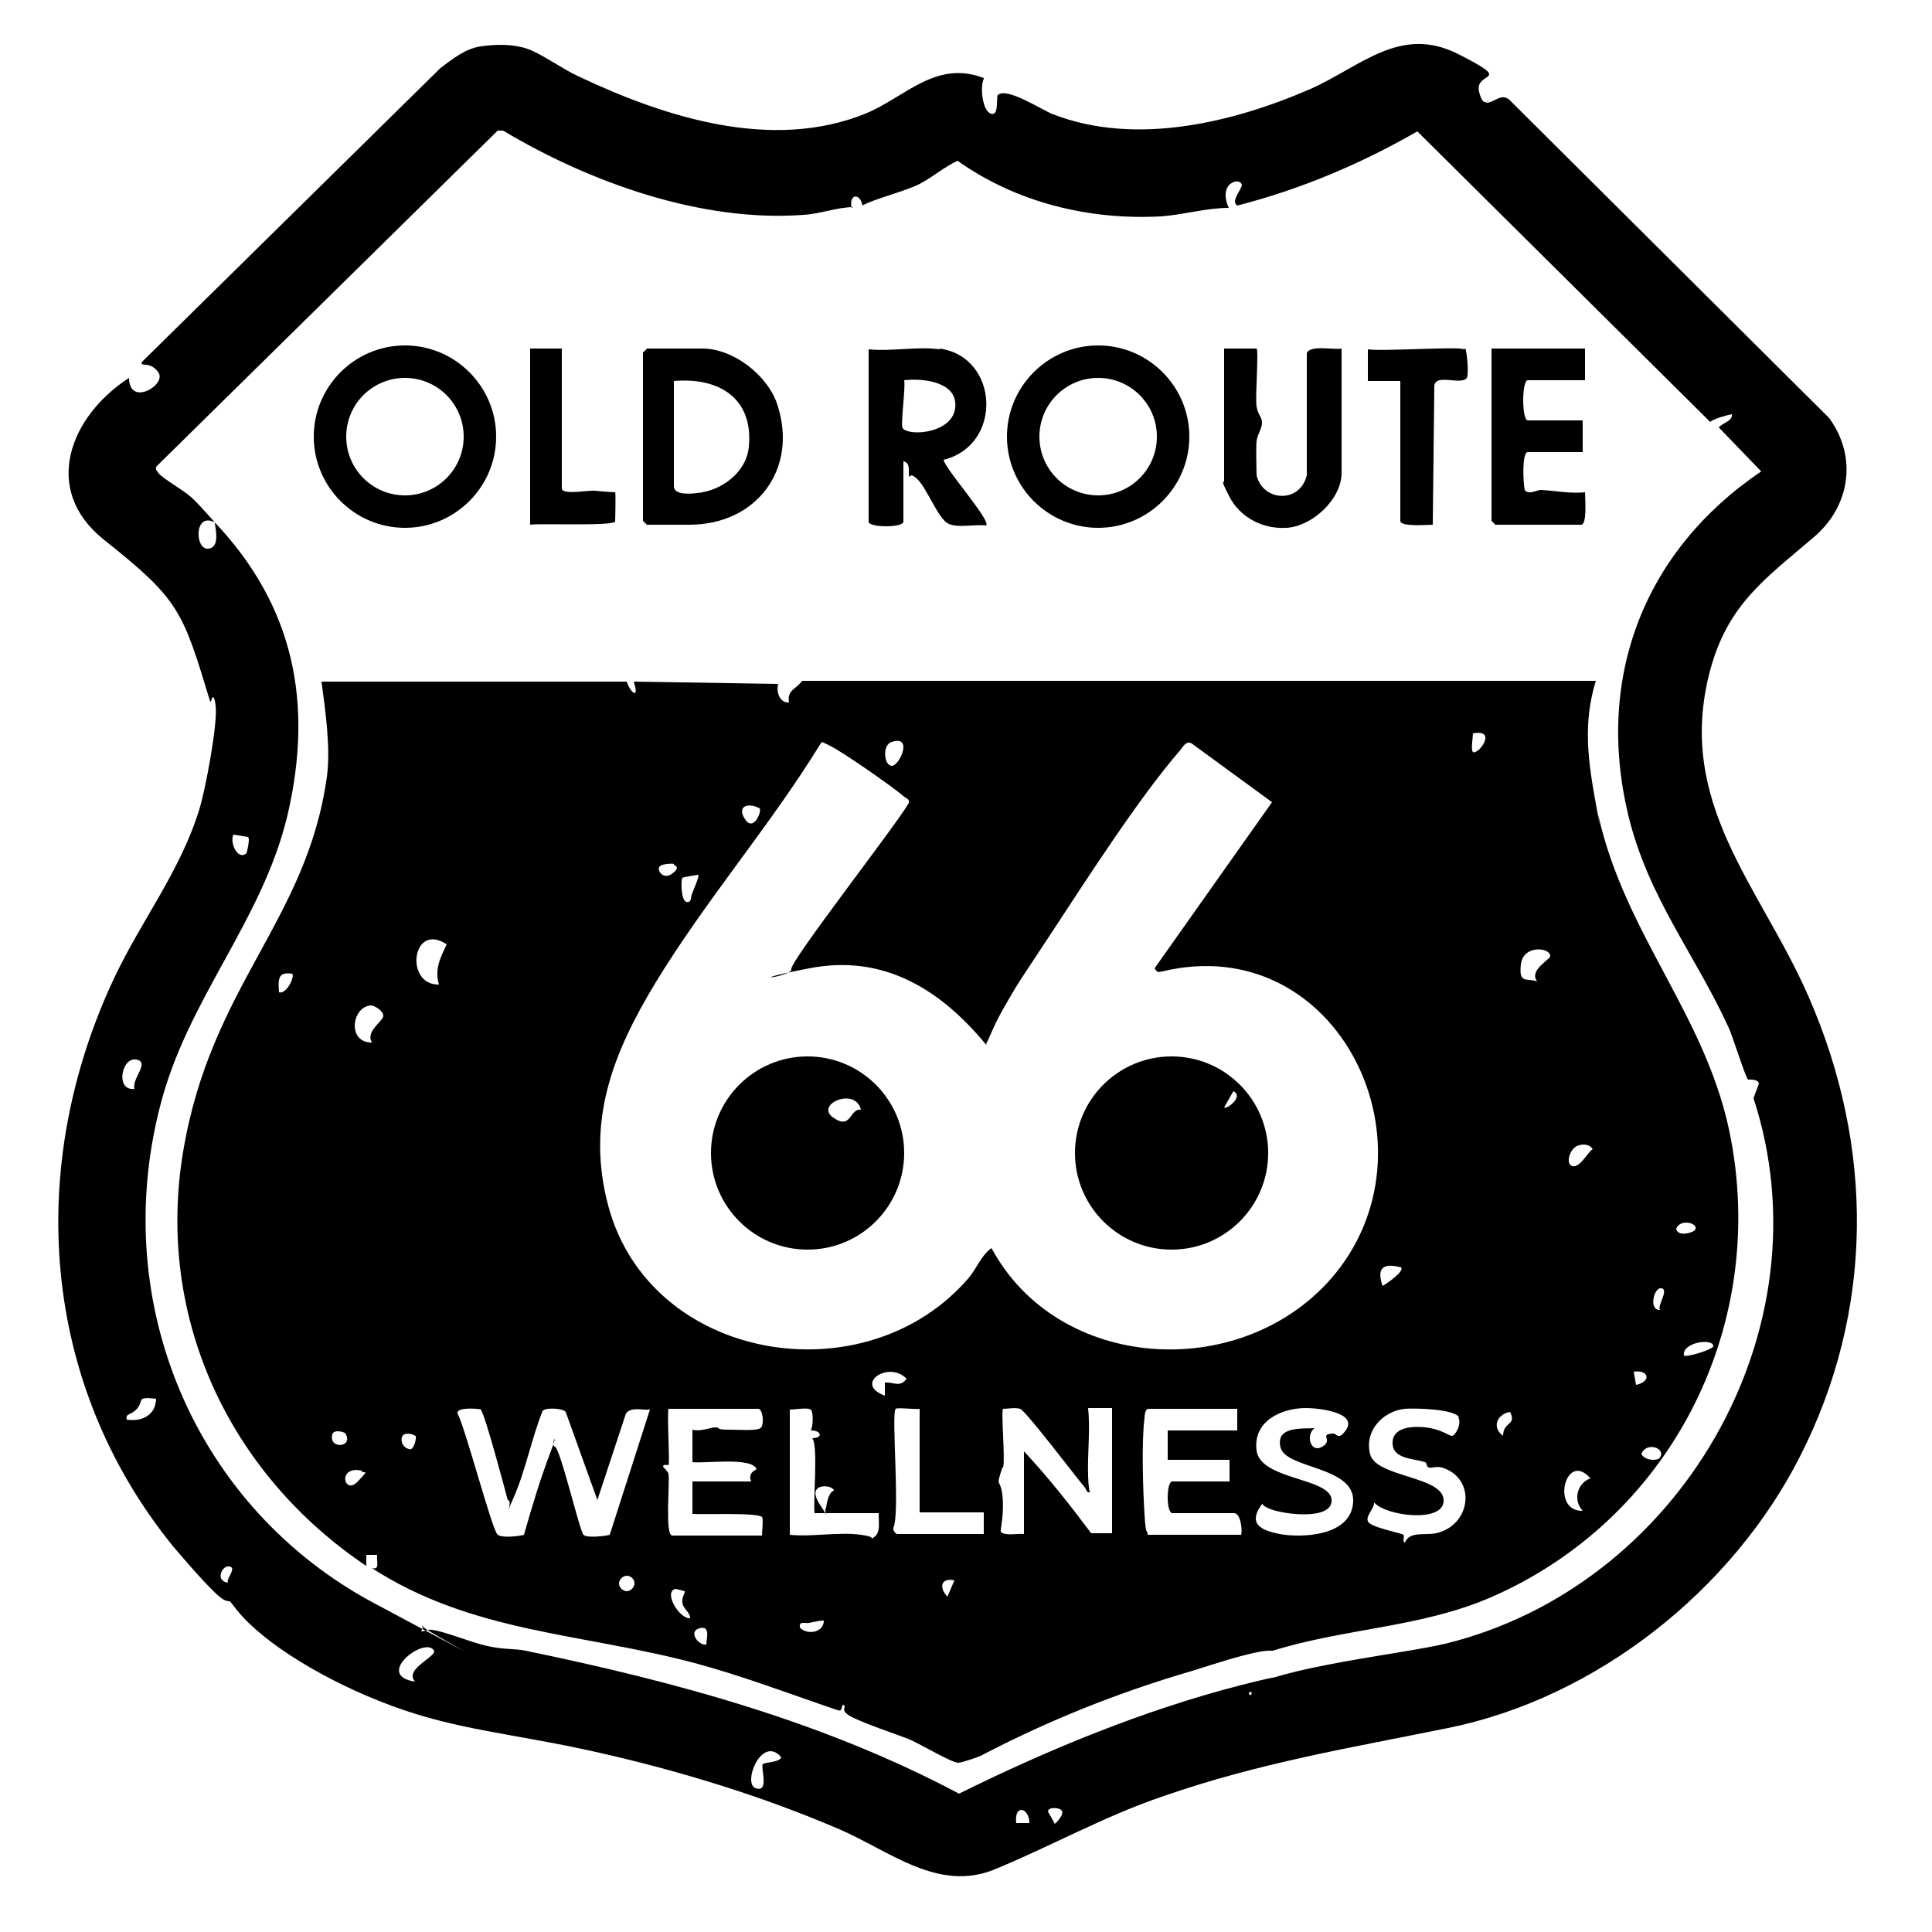
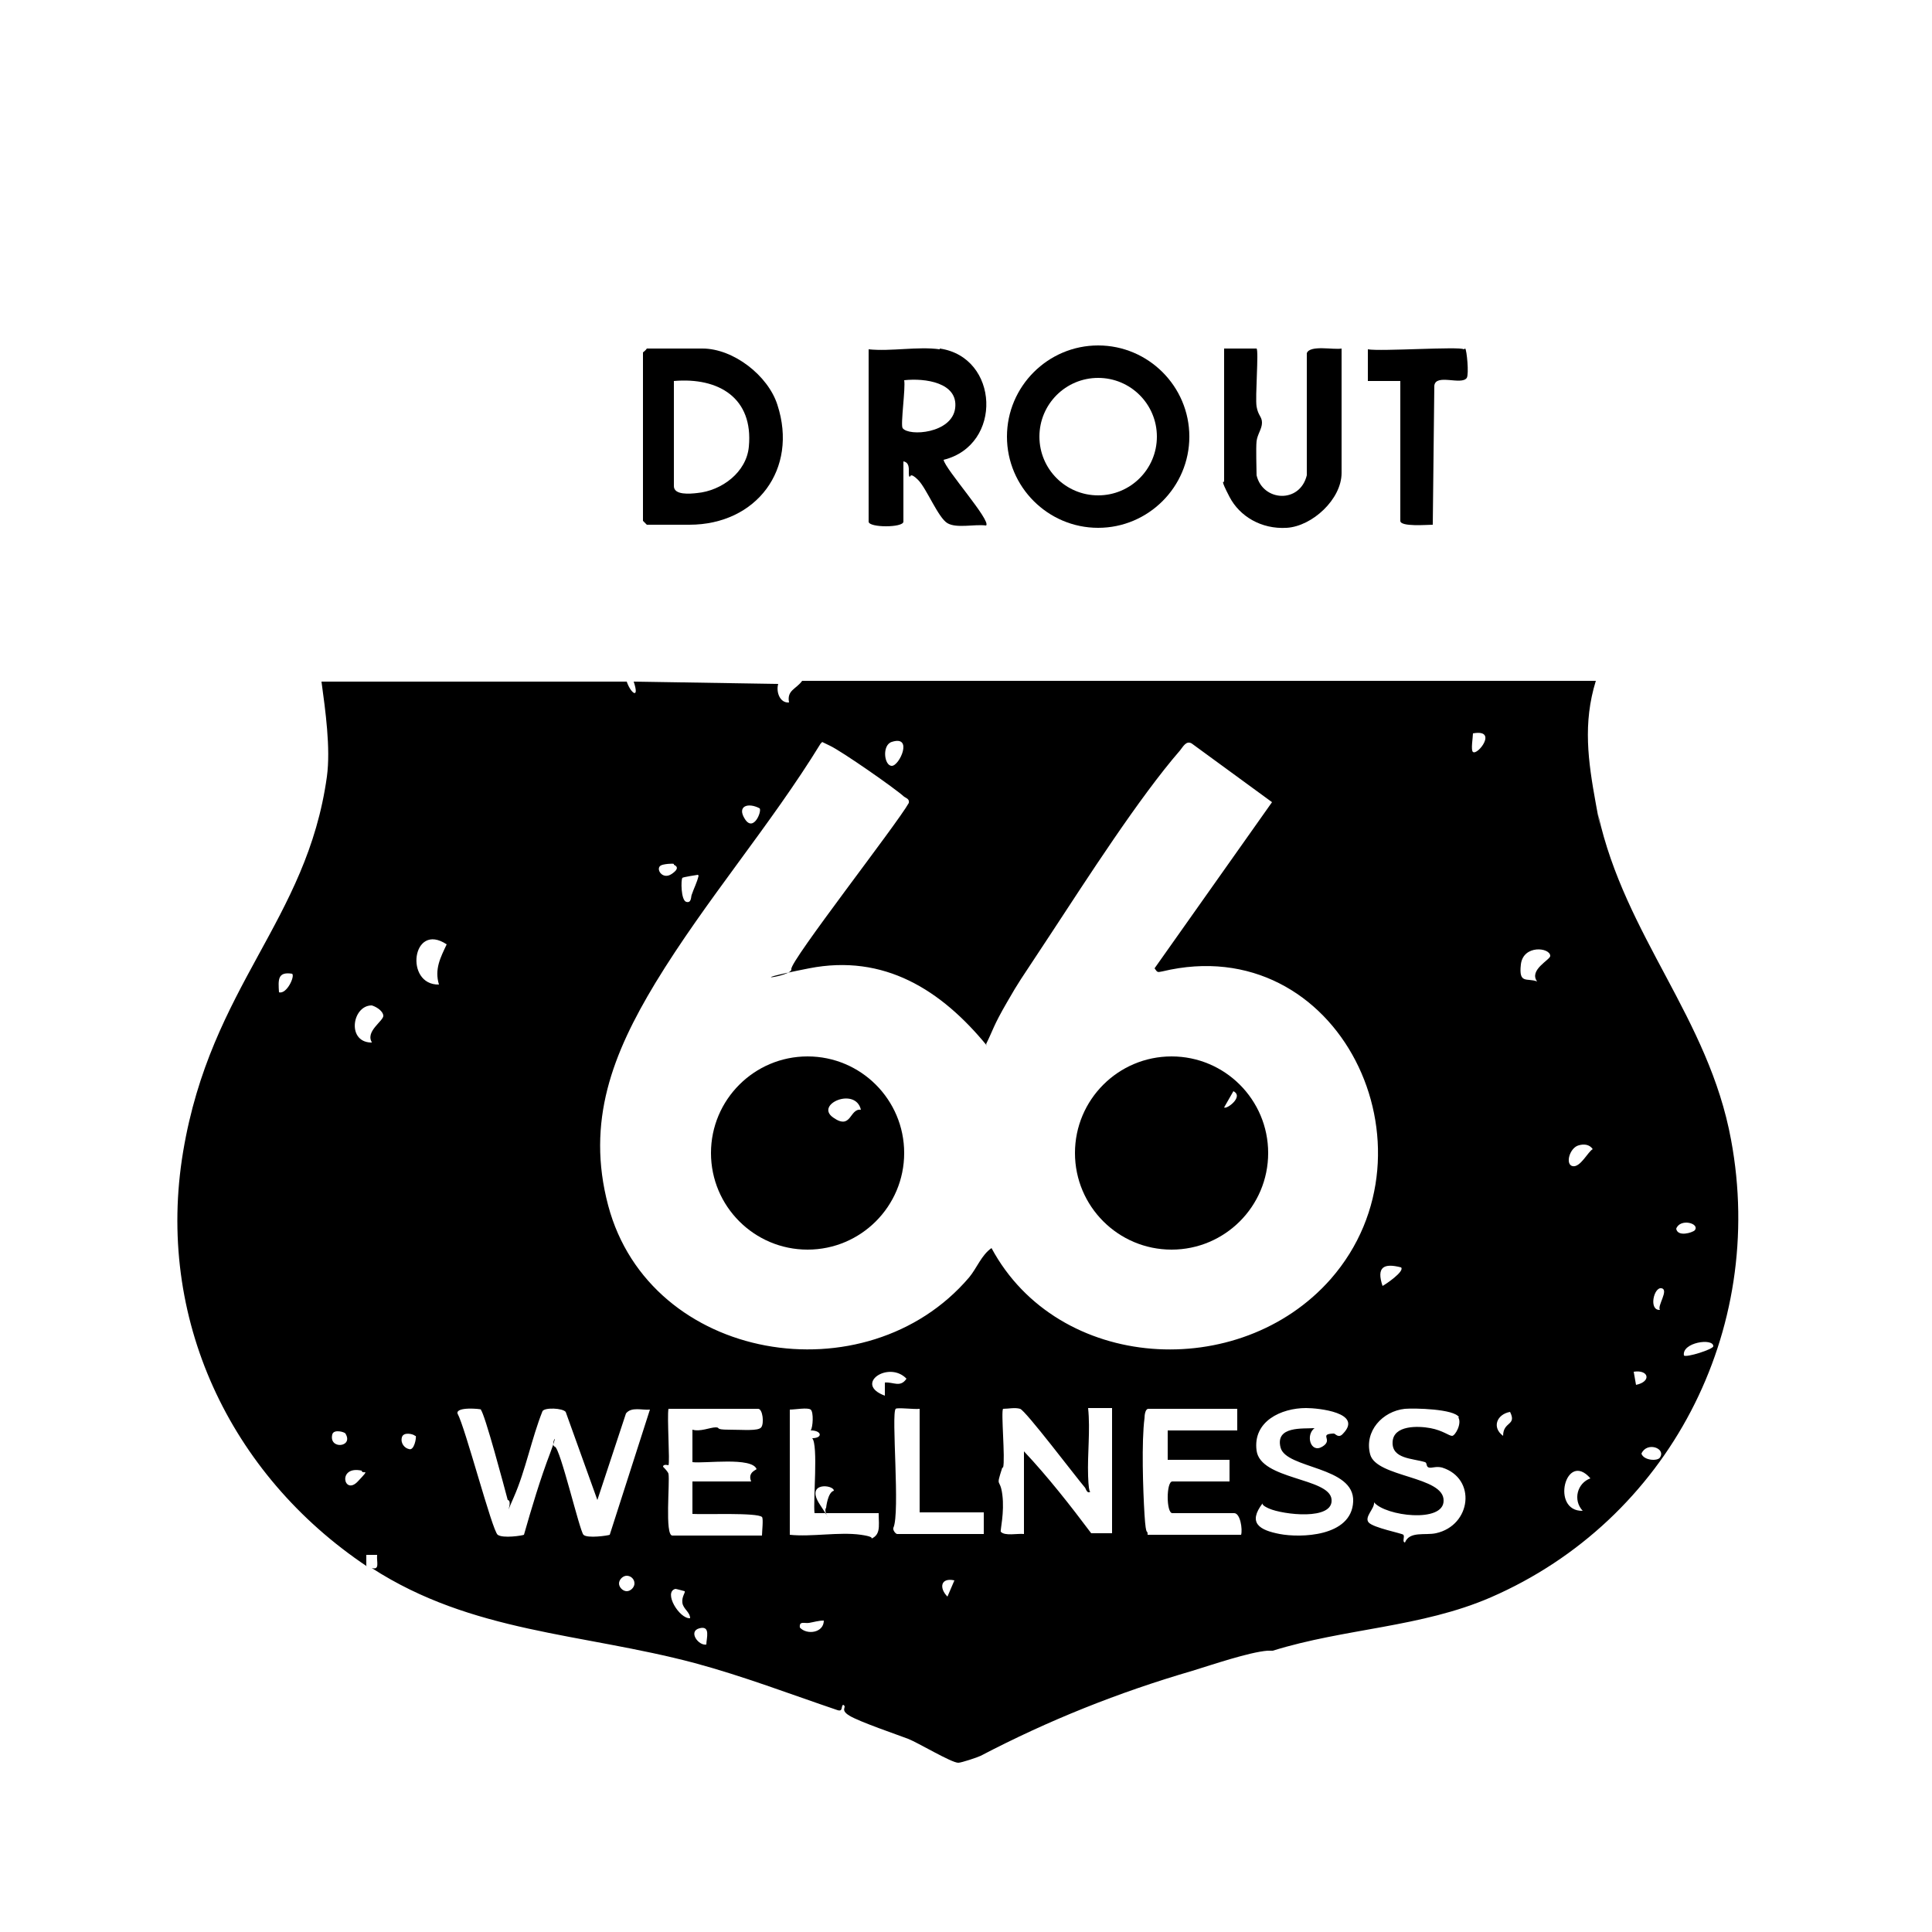
<svg xmlns="http://www.w3.org/2000/svg" id="Layer_1" viewBox="0 0 250 250">
-   <path d="M127.3,10.2c-.5,1-.2,4.1.9,4.5s.7-2.1.9-2.4c1.2-1.1,5.8,2,7.2,2.5,10.6,4.1,23.2,1.1,33.3-3.3,6.5-2.9,11.6-8.3,19.1-4.5s2,2.1,2.7,4.9,1.7.1.9,1.4c1.1,0,1.9-1.3,3-.4l41.4,41.2c3.7,5.1,2.7,11.5-2.1,15.5-6.2,5.3-11,8.6-13.3,17.1-4.6,17.2,6.5,28,12.7,42.2,8.6,19.6,8.5,40.8-1.1,59.6-8.8,17.3-26.3,31.2-45.5,35.1-12.8,2.6-24.4,4.5-36.8,8.8-7.7,2.6-14.6,6.5-21.9,9.5s-13.6-2.4-20.1-5.2c-10-4.3-20.8-7.6-31.5-10s-17.9-2.8-26.5-6-16.5-8.1-19.9-12.3-.2-1-.4-1.1-1,0-1.5-.4c-1.3-.8-5.2-5.4-6.4-6.8-17.2-21.2-19.1-49.2-7.6-73.6,3.5-7.4,8.6-13.9,11-21.8.8-2.6,2.4-11.1,2.1-13.4s-.6-.2-.7-.5c-3.6-11.9-4-13.2-13.8-21-8.1-6.5-4.3-16,3.3-20.9,0,3.8,4.9.9,3.8-.7s-2.5-.6-2.1-1.4L57,8.8c1.6-1.2,3.2-2.5,5.2-2.8s4.2-.3,6,.3,4.5,2.6,6.7,3.6c11.2,5.3,25,9.7,37.1,4.8,5.1-2.1,9.1-7,15.3-4.6ZM110.4,26.8c-2,0-4.4.9-6.4,1-13.2,1-27.7-4.2-38.9-10.9h-.7S20.3,60.3,20.3,60.3c-.3.4,0,.6.2.9.5.7,3.2,2.2,4.2,3.1s2.1,2.2,3.1,3.3c-2.7-1.4-2.6,3.5-.9,3.4s.9-2.8.9-3.4c10.2,10.8,12.8,23.3,9.4,37.9-3.3,13.8-13,23.8-16.5,37.7-6.6,25.7,4.7,52,27.8,64.3s4.1,2.3,6.3,2.9l-.3.7c.5,0,.9-.3,1.4-.2,2,.3,4.9,1.6,7.2,2.1s3.5.3,4.9.6c19.4,4,38.6,9.2,56.1,18.5,11.5-5.7,23.9-10.8,36.3-14s-.4,1.3.5,1.4c0-.5.3-.7.6-.9,3.5-2.8,20.1-4.6,25.5-5.9,30.3-7.4,49.7-40.6,39.9-70.6.1-.3.7-1.8.7-1.9-.1-.6-1.3-.5-1.4-.5-.3-.2-2-5.6-2.5-6.7-4.4-9.6-10.4-16.8-13-27.5-4.3-17.9,2.1-34.3,17.2-44.5l-5.5-5.7c.7-.7,1.8-.8,1.7-1.7-.6.1-2.4.6-2.8,1l-37.9-37.6c-7.3,4.2-15.1,7.5-23.3,9.6,0,0-.3-.2-.3-.5,0-.6.7-1.5.9-2.1-.1-1.2-3.2-.4-1.7,2.9-2.9,0-5.9.9-8.8,1.1-9.3.5-18.7-1.8-26.3-7.2-1.7.8-3.2,2.1-4.9,3s-6.1,2-7.4,2.8c-.3-1.7-1.8-1.5-1.4.3ZM31.9,110.4c0,0,.5-1.8.2-2.1l-1.9-.3c-.5,1.1.6,3.4,1.7,2.4ZM17.4,140.9c-.4-1.3,2.1-3.5.2-3.8s-2.7,4.1-.2,3.8ZM20.2,181c-2.6-.3-1.6.2-2.4,1.2s-1.6.6-1.4,1.5c2,.3,3.8-.6,3.8-2.8ZM29.5,204.8c-.3-.5,1.2-1.9.2-2.1s-1.9,1.9-.2,2.1ZM56.1,213.5c-1.3-1.7-7.7,3.3-2.4,4.1-1.5-1.7,3.1-3.3,2.4-4.1ZM161.9,219.3c.2-.5-.2-.9-.3-.7-.2.5.2.9.3.7ZM98.7,228.3c.2-.3,2.1-.2,2.4-.9-2.5-3-5.1,3.4-3.3,4s.6-2.7.9-3.1ZM137.3,234.2c-.1-.2-1.6-.5-1.7.2l.9,1.6c.4-.3,1.2-1.3.9-1.7ZM133.2,235.9c0-2-2-2.5-1.7,0h1.7Z" />
  <g>
-     <path d="M64.2,56.5c0,6.5-5.3,11.8-11.8,11.8s-11.8-5.3-11.8-11.8,5.3-11.8,11.8-11.8,11.8,5.3,11.8,11.8ZM60,56.5c0-4.2-3.4-7.6-7.6-7.6s-7.6,3.4-7.6,7.6,3.4,7.6,7.6,7.6,7.6-3.4,7.6-7.6Z" />
    <path d="M153.9,56.5c0,6.5-5.3,11.8-11.8,11.8s-11.8-5.3-11.8-11.8,5.3-11.8,11.8-11.8,11.8,5.3,11.8,11.8ZM149.7,56.5c0-4.2-3.4-7.6-7.6-7.6s-7.6,3.4-7.6,7.6,3.4,7.6,7.6,7.6,7.6-3.4,7.6-7.6Z" />
    <path d="M83.6,45.1h7.3c4,0,8.5,3.5,9.7,7.3,2.7,8.3-2.7,15.5-11.4,15.5h-5.5s-.5-.5-.5-.5v-21.8c0,0,.4-.3.5-.5ZM87.2,49.2v13.7c0,1.2,2.1,1,3,.9,3.2-.3,6.4-2.7,6.7-6,.6-6.3-3.9-9-9.7-8.5Z" />
    <path d="M158.4,45.1h4.2c.3.3-.2,6.3,0,7.5s.7,1.3.7,2.1-.6,1.5-.7,2.4,0,3.6,0,4.4c.8,3.4,5.6,3.7,6.5,0v-15.8c.4-1.1,3.5-.4,4.5-.6v16.1c0,3.4-3.8,6.9-7.1,7.1s-6.1-1.5-7.4-4-.7-1.8-.7-2v-17.1Z" />
-     <path d="M205.1,45.1v4.1h-7.4c-.8,0-.8,5.2,0,5.2h7.1v4.1h-7.1c-.8,0-.6,4.1-.4,4.9.5.7,1.5,0,2.1,0,1.9.1,3.8.5,5.7.3,0,.7.3,4.2-.5,4.2h-11.1s-.5-.5-.5-.5v-22.3h12.1Z" />
    <path d="M189.6,45.1c.2.2.5,3.3.2,3.8-.7,1-4-.6-4.2,1l-.2,18c-.7,0-4.2.3-4.2-.5v-18.1h-4.2s0-4.1,0-4.1c1.6.3,12-.4,12.4,0Z" />
-     <path d="M72.7,45.1v18.1c0,.9,3.5.2,4.3.3s2.5.2,2.6.2c.1.1,0,3.6,0,3.8-.4.6-9.9.2-11,.4v-22.8h4.1Z" />
    <path d="M121.6,45.1c7.7,1.1,8.2,12.5.5,14.4.2,1.2,6.2,7.9,5.5,8.5-1.5-.2-3.8.4-5-.3s-2.7-4.5-3.8-5.6-1-.3-1.1-.4c-.3-.3.3-1.8-.8-2v7.8c0,.8-4.5.8-4.5,0v-22.3c2.9.3,6.4-.4,9.2,0ZM117,49.2c.2,1-.5,5.8-.2,6.2.8,1.1,6.4.7,6.8-2.6s-3.9-3.9-6.6-3.6Z" />
  </g>
  <g>
    <path d="M47.5,202.7c-17.8-11.9-27.4-32.2-23.8-53.7s16-29.8,18.6-48.5c.5-3.7-.2-8.6-.7-12.3h39.5c.5,1.5,1.7,2.4.9,0l18.7.3c-.3,1,.2,2.5,1.4,2.4-.3-1.6.9-1.7,1.7-2.8h102.7c-1.7,5.5-1,10.4,0,15.9s.2.9.3,1.4c3.5,15.8,14.3,26.3,17.2,42.1,4.6,24.7-8.1,49.2-31.1,59.2-9,3.9-18.9,4-28.2,6.9-.2,0-.5,0-.7,0-2.4.2-7.1,1.8-9.7,2.6-9.6,2.8-18.6,6.4-27.4,11-.4.2-2.5.9-2.9.9-.9,0-5.2-2.6-6.5-3.1s-6.3-2.2-7.6-3-.2-1.1-.8-1.4c-.3.2,0,.9-.7.7-6.2-2.1-12.2-4.4-18.5-6.1-14.7-3.9-28.8-3.9-41.8-12.3,1.1.3.6-.8.7-1.7h-1.4s0,1.4,0,1.4ZM190.6,97.3c.6.5,3.3-3,0-2.4,0,.5-.3,2.2,0,2.4ZM115.4,96c-1.3.4-1,3.1,0,3.1s2.8-4,0-3.1ZM127.7,135.3c-5.9-7.2-13.3-11.9-23-10s-2.1,1.1-2.3.1,13.7-18.8,15.2-21.5c.1-.5-.3-.6-.6-.8-1.2-1.1-8.1-5.9-9.6-6.6s-.8-.5-1.2-.3c-6.5,10.6-14.9,20.3-21.4,31-5.5,9.1-9,17.9-6.1,28.8,5.4,20.3,33.4,24.9,46.7,9.3,1-1.2,1.6-2.9,2.9-3.8,8.6,16,32.1,17.4,43.9,4,14.7-16.8,1.1-45.3-21.8-39.8-.6.1-.6.2-1-.4l15.2-21.5-10.4-7.6c-.7-.4-1.1.4-1.5.9-5.3,6.1-12.1,16.7-16.7,23.7s-3.9,5.8-5.7,8.9-1.8,3.6-2.7,5.4ZM98.3,104.6c-1.5-.8-3-.3-1.9,1.4s2.2-1,1.9-1.4ZM87.2,111.8c-.1-.1-1.4,0-1.7.2-.7.4.2,1.9,1.4,1.1s.5-1.1.3-1.2ZM90.3,113.2c0,0-2,.3-2,.4-.2.2-.2,2.9.5,3.1s.6-.7.7-.9c.3-.9.7-1.6.9-2.5ZM57.8,122.2c-4.5-3-5.5,5.3-1,5.2-.6-2,.2-3.5,1-5.2ZM198.9,127c-1.1-1.5,1.7-2.8,1.7-3.3,0-1.1-3.5-1.5-3.8,1.1s.8,1.7,2.1,2.2ZM37.8,126c-1.9-.3-1.8.8-1.7,2.4,1,.3,2.1-2.1,1.7-2.4ZM48.2,135c-1.1-1.5,1.5-2.9,1.4-3.6s-1.1-1.2-1.5-1.3c-2.6,0-3.3,5,.2,4.8ZM204.3,148.2c-1.2.3-1.8,2.5-.8,2.7s2-1.9,2.6-2.2c-.4-.6-1.1-.7-1.8-.5ZM219.3,159.2c.7-.9-1.9-1.6-2.4-.2.2,1.1,2.1.5,2.4.2ZM181.3,164c-2.3-.6-3.2,0-2.4,2.4.4-.2,2.9-1.9,2.4-2.4ZM214.8,169.5c-.4-.5,1.2-2.6.2-2.8s-1.7,2.9-.2,2.8ZM217.9,175.4c.3.3,3.8-.8,3.8-1.2,0-1.1-4.1-.5-3.8,1.2ZM114.5,178.9c1.1-.1,2,.7,2.8-.5-2.3-2.4-6.9.7-2.8,2.2v-1.7ZM211.7,179.2c2-.4,1.7-2-.3-1.7l.3,1.7ZM172.6,185.5c.2,0,.6.7,1.2,0,2.6-2.7-3.2-3.3-4.8-3.3-3.2,0-6.9,1.7-6.4,5.5s9.4,3.5,9.7,6.3-6.3,2-8.1,1.2,0-.9-.8-.7c-2,2.6-.4,3.5,2.2,4s9.3.4,9.5-4.2-8.7-4.2-9.4-7,2.9-2.4,4.4-2.5c-1.2.9-.5,3.3,1,2.4s-.5-1.6,1.4-1.7ZM62.3,182.4c-.1-.1-3.3-.4-3.1.5,1,1.8,4.5,15.2,5.2,15.7s3.2.1,3.4,0c1-3.5,2.1-7.2,3.4-10.6s-.1-1,.6-.8,3.2,10.9,3.7,11.4,3.2.1,3.4,0l5.2-16.2c-1,.1-2.4-.4-3.1.5l-3.7,11.2-4.1-11.4c-.4-.5-2.7-.6-3-.1-1.4,3.5-2.2,7.7-3.7,11.1s0,.5-.8.4c-.4-1.5-3-11.3-3.5-11.7ZM86.5,189.6c0,0-.7-.2-.7.2.2.2.6.6.7.9.2,1.1-.5,8,.5,8h11.6c0-.5.2-2.2,0-2.4-.6-.6-7.6-.3-9-.4v-4.2h7.6c-.5-1.2.7-1.5.7-1.6-.6-1.6-6.7-.7-8.3-.9v-4.2c1,.3,2.3-.3,3-.3s-.2.3,1.7.3,3.8.2,4.2-.3.2-2.4-.4-2.4h-11.6c-.2,1,.2,6.9,0,7.3ZM104.9,185.1c.3-.4.4-2.4,0-2.7s-2,0-2.7,0v16.2c2.8.3,6.4-.4,9.2,0s.5.8.7.7c2-.4,1.6-1.7,1.6-3.5h-8.3c-.2-1.6.5-8.8-.3-9.7,1.3,0,1.3-.9,0-1ZM119,182.3c-.6.1-2.9-.2-3.1,0-.6.6.6,13.5-.3,15.4-.1.3.3.8.5.8h11.2v-2.8h-8.3v-13.5ZM129.7,189.9c-.9,2.8-.3,1.2,0,3.5s-.3,4.7-.2,4.8c.5.6,2.2.2,3,.3v-10.7c3.1,3.3,6,7,8.7,10.6h2.7c0,0,0-16.2,0-16.2h-3.1c.3,2.9-.1,5.9,0,8.8s.4,1.8.4,1.9c-.5.6-.7-.3-.8-.4-1.2-1.4-7.7-10-8.4-10.2s-1.5,0-2.2,0c-.3.3.3,6.5,0,7.6ZM160.2,182.3h-11.6c-.4,0-.5.8-.5,1.2-.4,3-.2,9.3,0,12.5s.4,1.7.4,2.6h12.1c.2-.7-.1-2.8-.9-2.8h-8c-.8,0-.8-4.1,0-4.1h7.4v-2.8h-8v-3.8h9v-2.8ZM188.8,183.4c-.6-1.1-5.8-1.2-7-1.1-2.9.3-5.3,2.9-4.5,5.9s9.6,2.8,9.5,6c0,2.9-7.5,2-9,.2.1.8-1.3,1.9-.7,2.6s4.3,1.4,4.5,1.6c.2.3-.2.9.2,1,.6-1.5,2.6-.9,4-1.2,4.6-1,5.3-7.1.8-8.5-.8-.2-1.3.1-1.7,0s-.2-.6-.5-.7c-1.6-.5-4.3-.4-4.2-2.6s3.3-2.1,4.9-1.8,2.4,1,2.8,1,1.3-1.6.8-2.4ZM195.4,182.7c-1.7.3-2.4,2-.9,3.1,0-1.9,1.8-1.3.9-3.1ZM44.7,185.5c-.1-.2-1.5-.6-1.7.1-.5,2,2.8,1.7,1.7-.1ZM53.7,185.8c-.1-.2-1.5-.6-1.7.2s.4,1.4.9,1.5c.7.3,1-1.5.9-1.7ZM214.8,188.6c.8-1.2-1.7-2.1-2.4-.5.3.9,2.1,1,2.4.5ZM46.8,190.3c-3.2-.7-2.3,3.3-.5,1.4s.6-.8.5-1.4ZM205.8,191.3c-3.2-3.7-5.2,4.3-1,4.2-1.3-1.4-.7-3.6,1-4.2ZM106.9,195.1c0,0,.2-2,1-2.2,0-.8-3.8-1.2-1.8,1.8s.3,1,.8.4ZM82.1,204.9c0-.6-.5-1-1-1s-1,.5-1,1,.5,1,1,1,1-.5,1-1ZM123.5,204.5c-1.8-.4-2,1-.9,2.1l.9-2.1ZM88.6,205.9s-1.1-.3-1.2-.3c-1.6.4.5,3.9,1.9,3.8,0-.8-.9-1.2-1-2s.4-1.3.3-1.5ZM106.6,209.7c-.7,0-1.3.2-1.9.3s-1.3-.3-1.2.6c.9,1,3.1.7,3.1-.9ZM91.4,212.8c0-.8.6-2.5-.9-2.1s-.1,2.3.9,2.1Z" />
    <g>
      <path d="M117,149.2c0,6.9-5.6,12.5-12.5,12.5s-12.5-5.6-12.5-12.5,5.6-12.5,12.5-12.5,12.5,5.6,12.5,12.5ZM111.4,143.6c-.7-3-6-.7-3.6,1s2.1-1.2,3.6-1Z" />
      <path d="M164.1,149.2c0,6.9-5.6,12.5-12.5,12.5s-12.5-5.6-12.5-12.5,5.6-12.5,12.5-12.5,12.5,5.6,12.5,12.5ZM158.4,143.3c.3.3,2.6-1.4,1.2-2.1l-1.2,2.1Z" />
    </g>
  </g>
</svg>